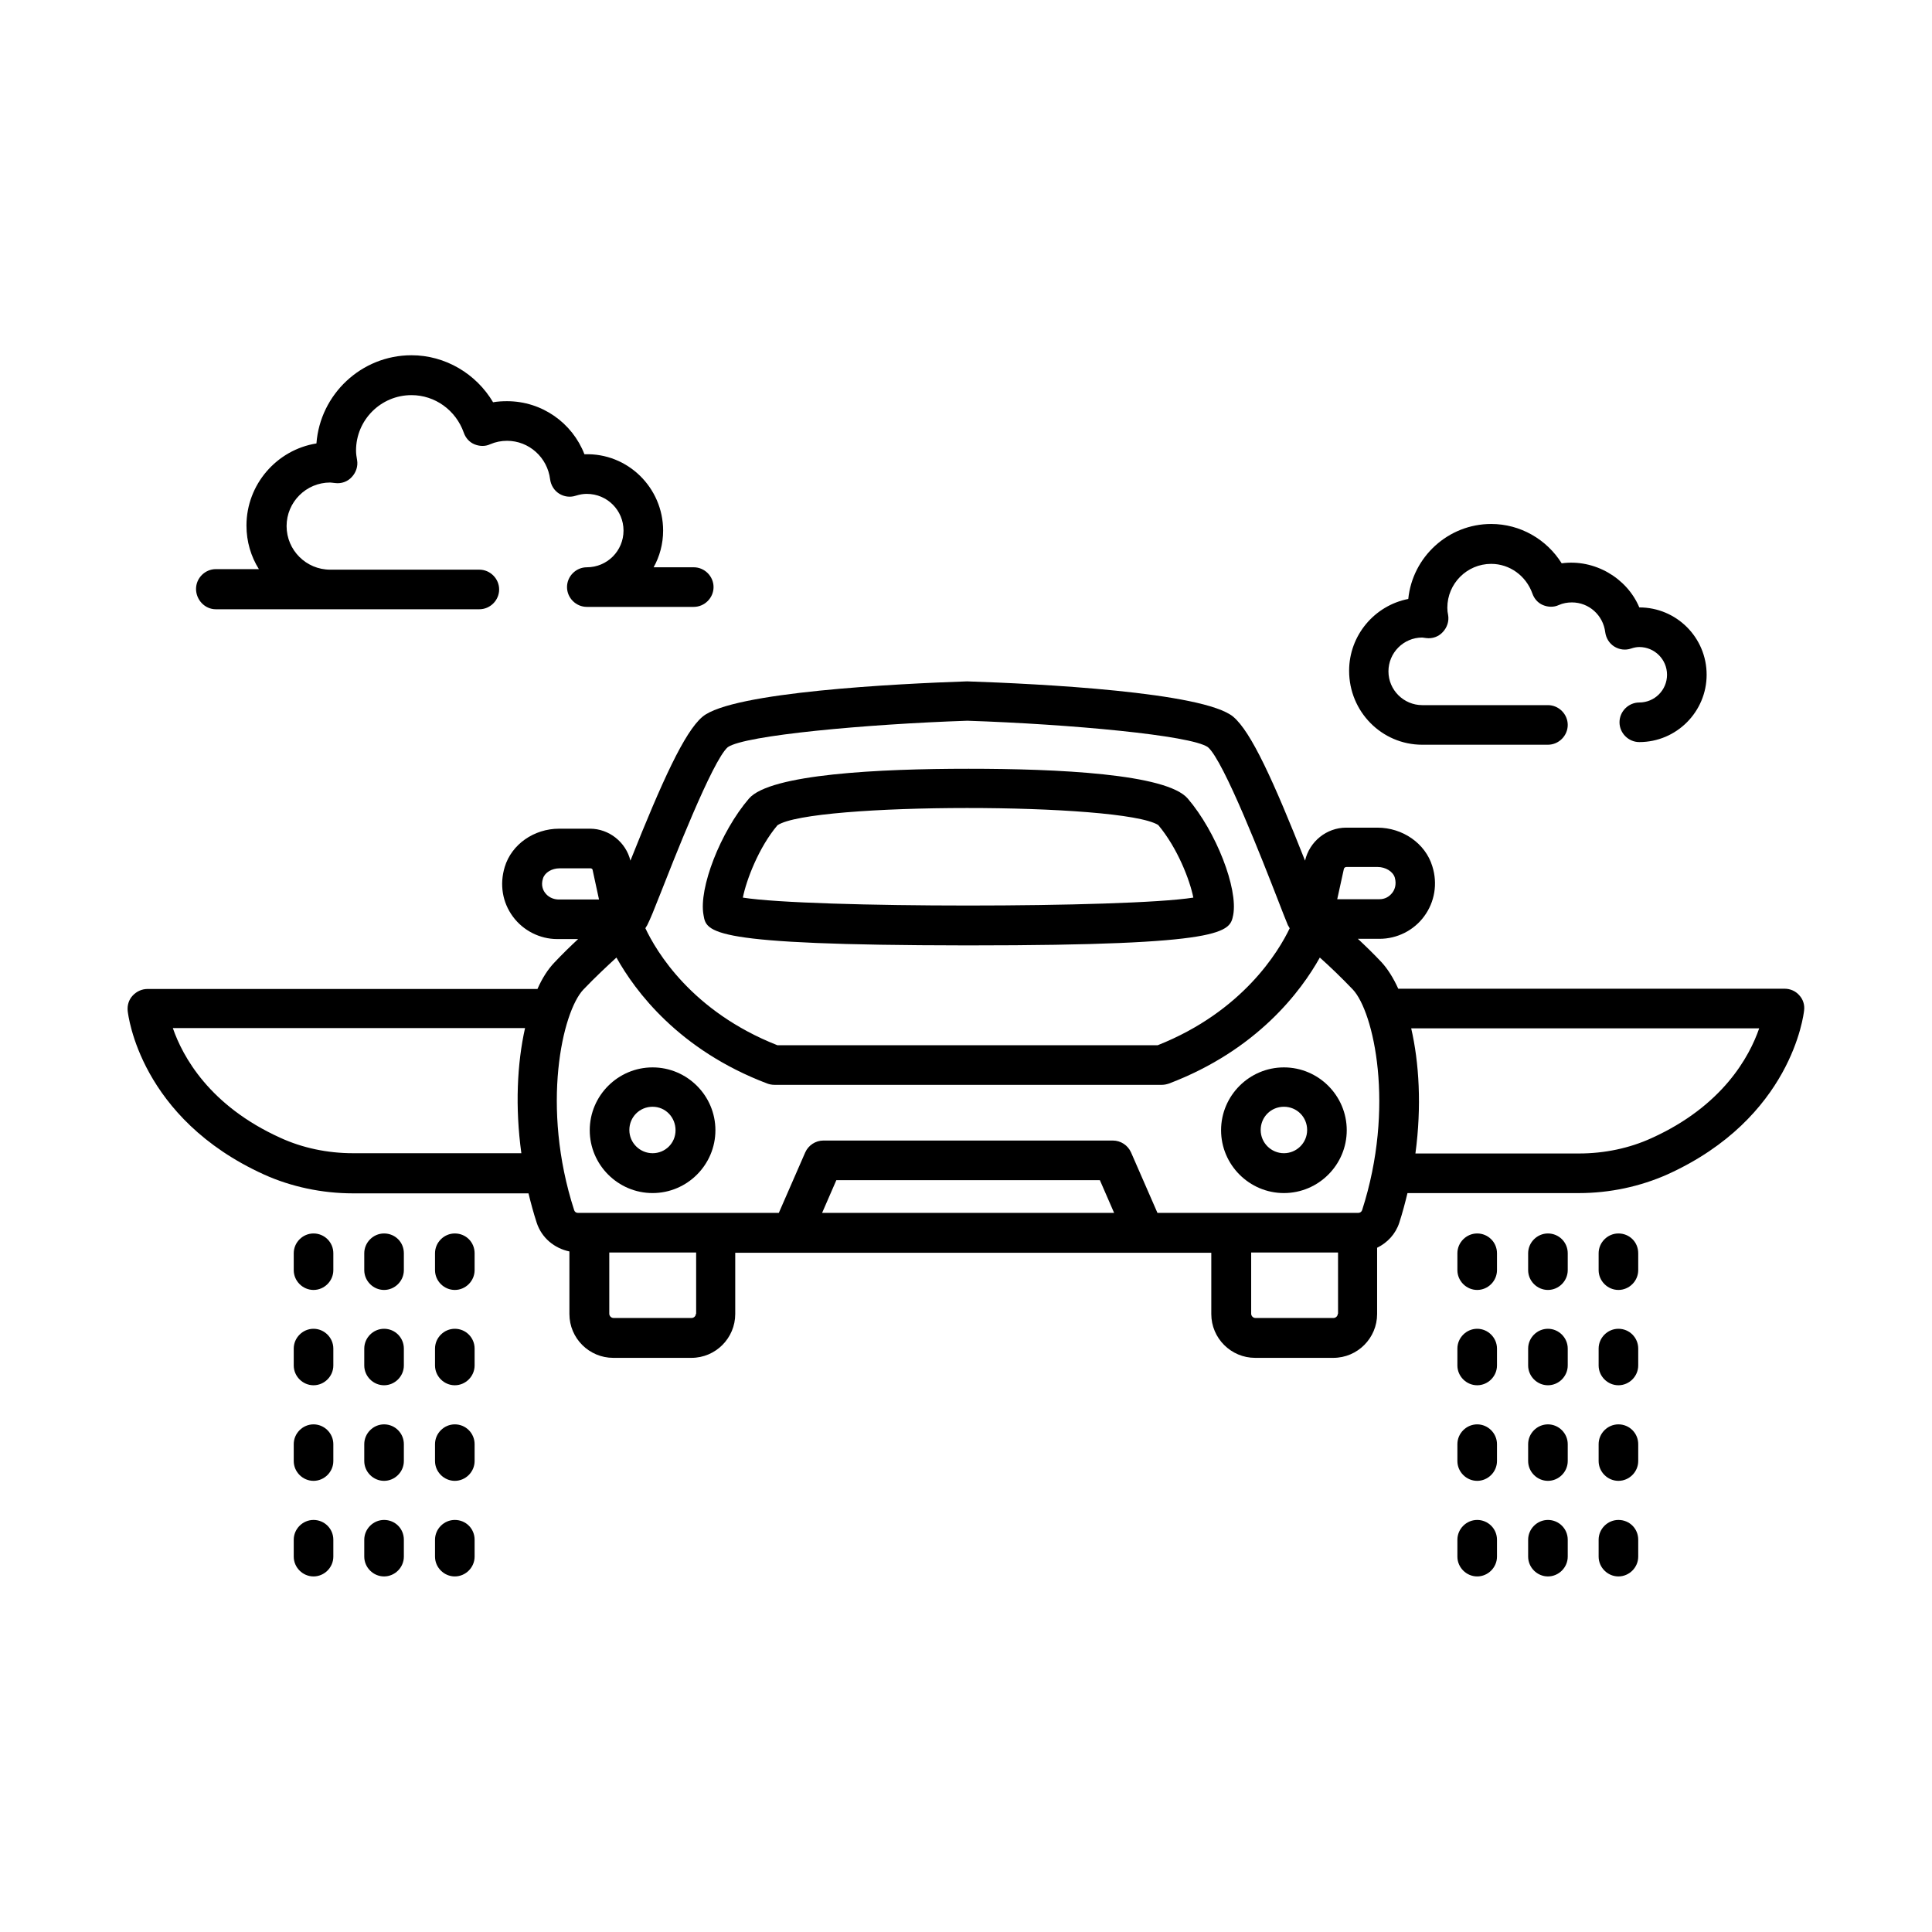
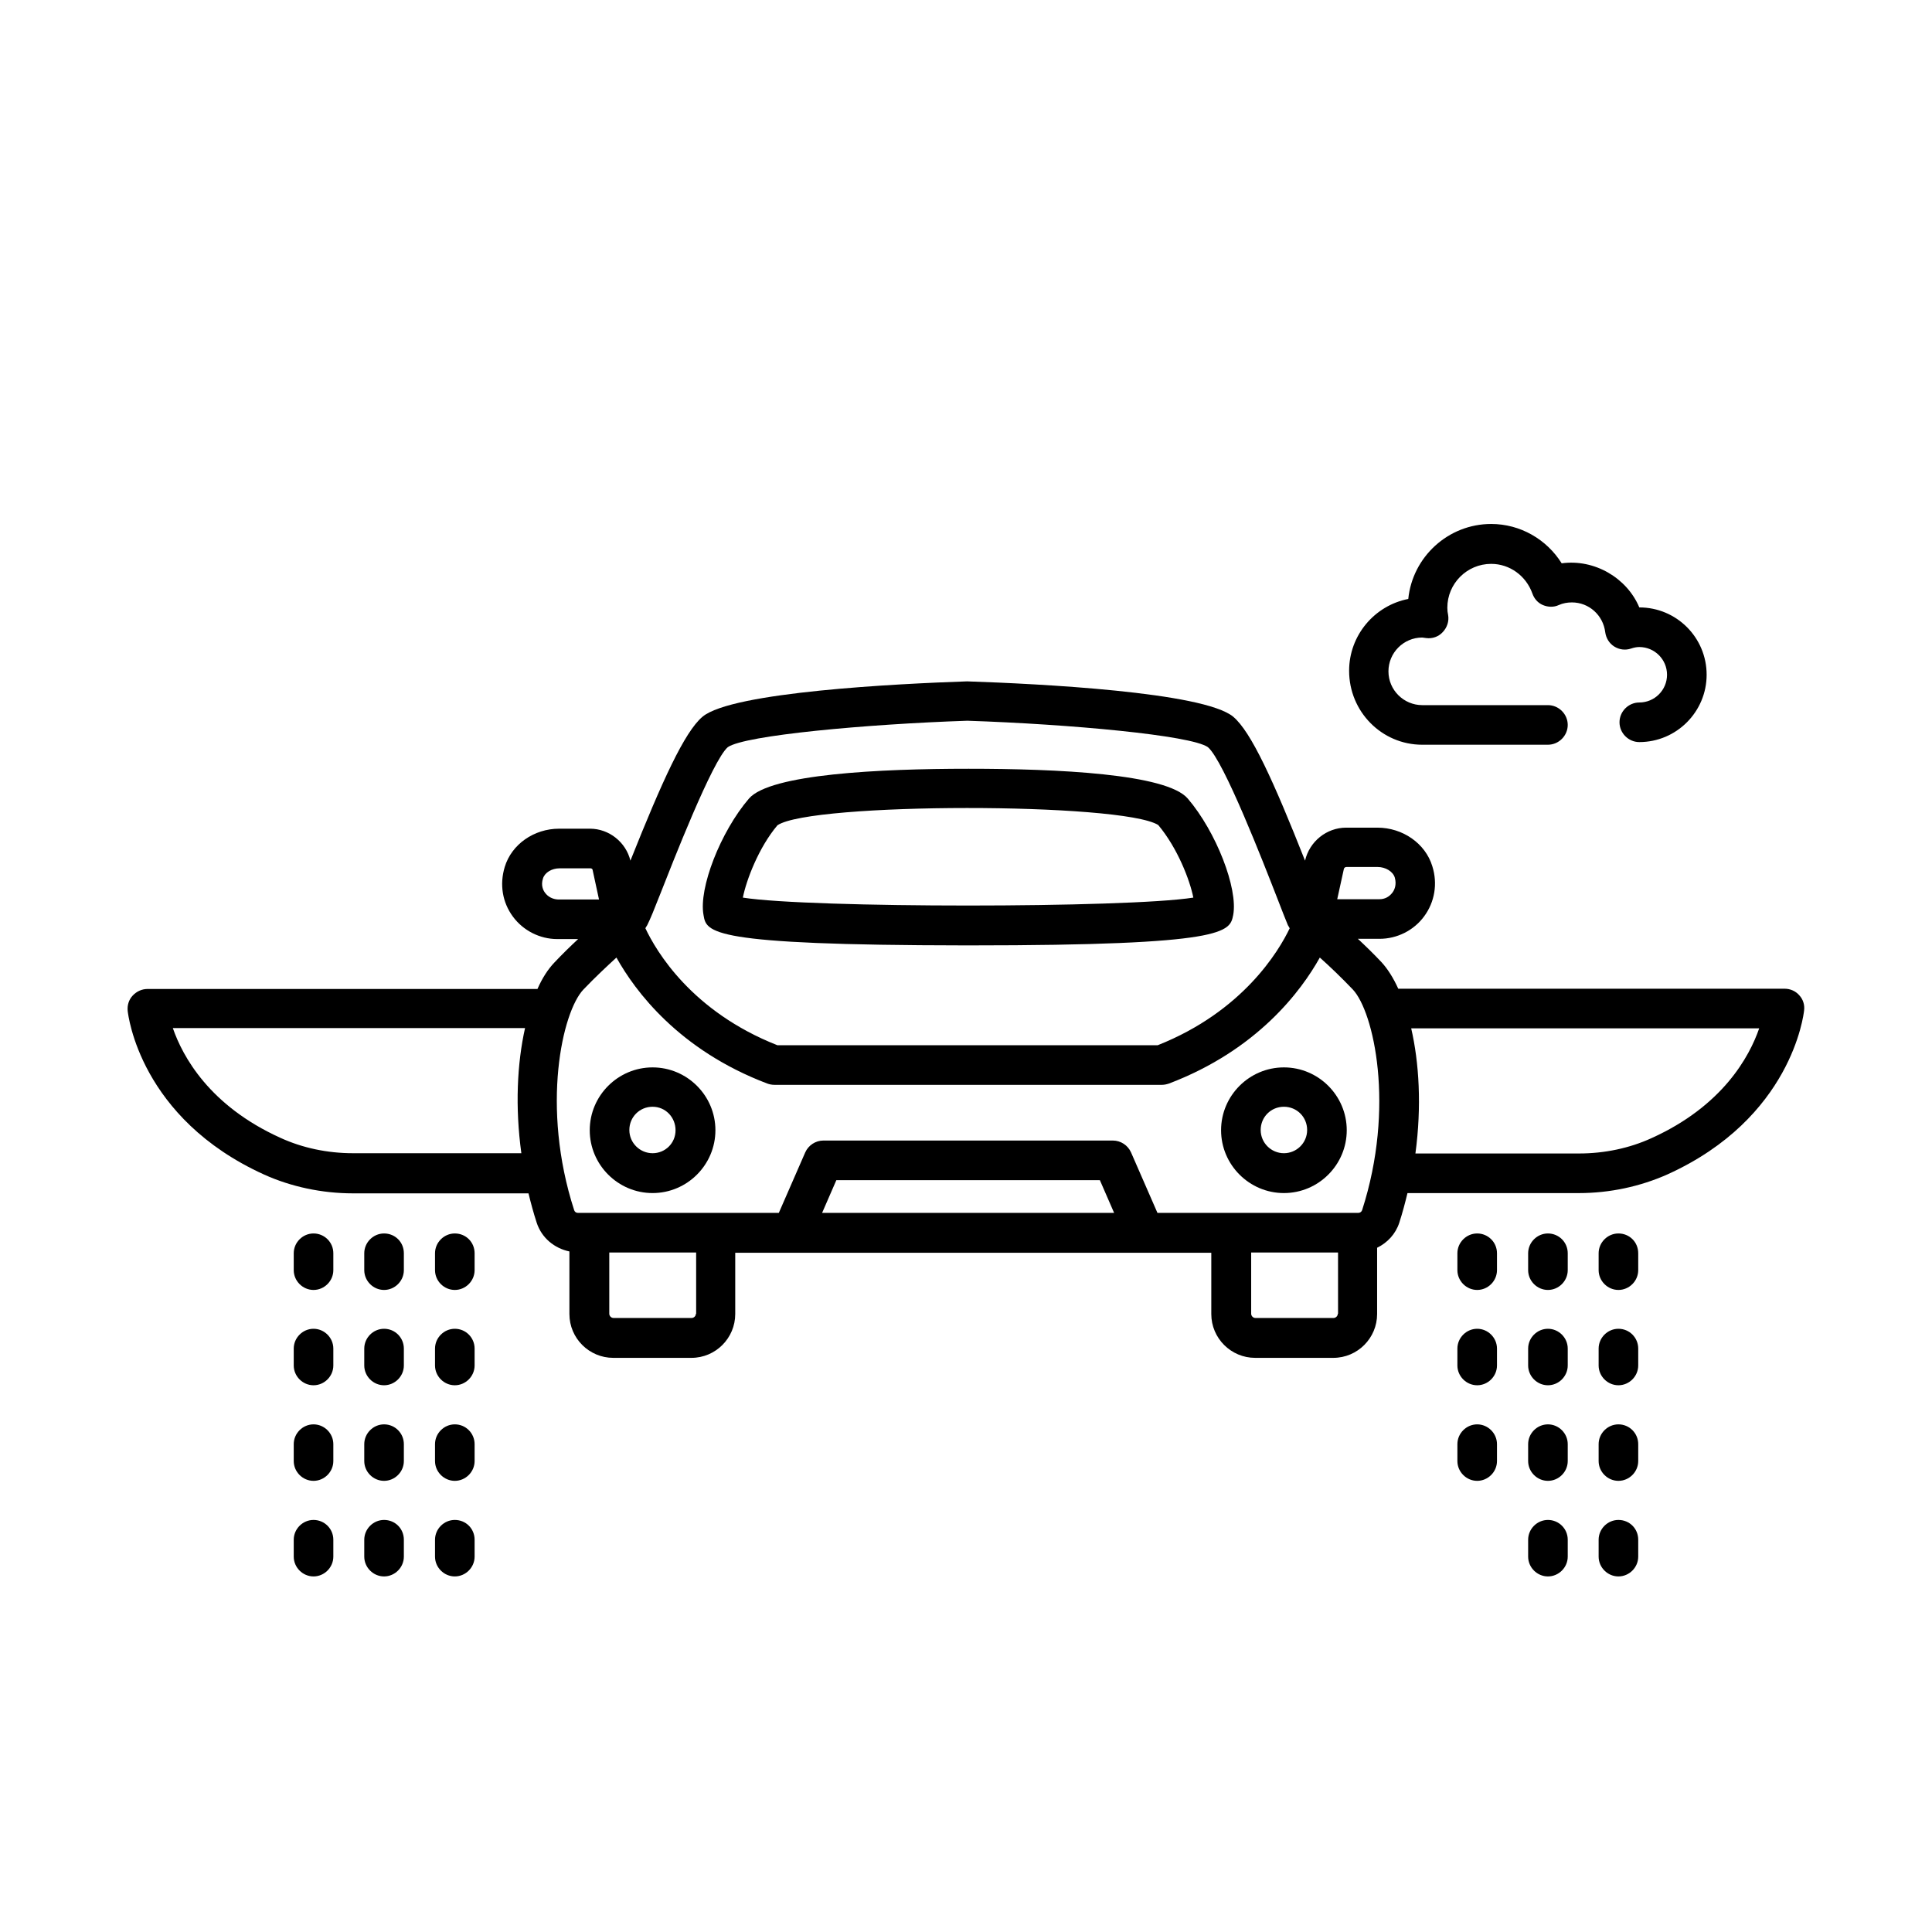
<svg xmlns="http://www.w3.org/2000/svg" fill="#000000" width="800px" height="800px" version="1.1" viewBox="144 144 512 512">
  <g>
    <path d="m399.72 394.54h1.328c68.223 0 68.855-3.57 69.762-8.047 1.328-7.066-4.547-22.113-12.035-30.859-5.598-6.578-34.637-7.906-58.008-7.906h-0.141c-23.441 0-52.551 1.398-58.148 7.906-7.559 8.816-13.363 23.789-12.035 30.859 0.773 4.621 1.402 7.977 69.277 8.047zm-49.68-31.836c8.957-6.086 91.246-6.086 100.9-0.07 5.109 6.086 8.398 14.625 9.305 19.242-17.703 2.801-101.74 2.801-119.38 0 0.91-4.617 4.199-13.293 9.168-19.172z" />
    <path d="m484.25 426.87c-9.168 0-16.652 7.488-16.652 16.652 0 9.168 7.488 16.652 16.652 16.652 9.168 0 16.652-7.488 16.652-16.652 0-9.164-7.484-16.652-16.652-16.652zm0 22.742c-3.359 0-6.156-2.731-6.156-6.156 0-3.43 2.731-6.156 6.156-6.156 3.43 0 6.156 2.731 6.156 6.156 0.004 3.426-2.797 6.156-6.156 6.156z" />
    <path d="m316.94 426.87c-9.168 0-16.652 7.488-16.652 16.652 0 9.168 7.488 16.652 16.652 16.652 9.168 0 16.652-7.488 16.652-16.652 0-9.164-7.488-16.652-16.652-16.652zm0 22.742c-3.359 0-6.156-2.731-6.156-6.156 0-3.43 2.731-6.156 6.156-6.156 3.426-0.004 6.086 2.797 6.086 6.227 0 3.426-2.731 6.086-6.086 6.086z" />
    <path d="m620.84 407.77c-0.98-1.121-2.379-1.75-3.918-1.75h-102.37c-1.328-2.938-2.867-5.316-4.41-6.996-2.168-2.309-4.269-4.34-6.297-6.227h5.738c4.688 0 9.098-2.238 11.824-5.949 2.801-3.777 3.637-8.676 2.168-13.297-1.82-6.019-7.836-10.215-14.555-10.215h-8.258c-5.18 0-9.727 3.637-10.914 8.746-8.328-21.062-14.273-34.148-19.031-38.137-7.906-6.578-51.711-8.746-70.535-9.375-18.473 0.629-62.277 2.801-70.113 9.375-4.758 3.988-10.707 17.074-19.102 38.137-1.191-4.898-5.668-8.469-10.707-8.469h-8.188c-6.648 0-12.594 4.129-14.414 10.145-1.398 4.617-0.629 9.375 2.168 13.156 2.731 3.707 7.137 5.949 11.754 5.949h5.527c-2.027 1.891-4.129 3.918-6.297 6.227-1.68 1.75-3.219 4.129-4.477 6.996l-103.35 0.004c-1.469 0-2.867 0.629-3.918 1.75-1.051 1.121-1.469 2.59-1.328 4.059 0.141 1.191 3.289 28.48 36.176 43.383 7.137 3.219 15.324 4.969 23.512 4.969h46.531c0.629 2.59 1.328 5.18 2.168 7.766 1.328 4.059 4.688 6.789 8.676 7.629v16.582c0 6.438 5.246 11.617 11.617 11.617h20.711c6.438 0 11.617-5.246 11.617-11.617v-16.234h126.16v16.234c0 6.438 5.246 11.617 11.617 11.617h20.711c6.438 0 11.617-5.246 11.617-11.617v-17.562c2.731-1.328 4.898-3.637 5.879-6.648 0.84-2.59 1.539-5.246 2.168-7.836h45.414c8.188 0 16.305-1.75 23.512-4.969 32.887-14.906 36.035-42.266 36.176-43.383 0.207-1.539-0.281-3.008-1.262-4.059zm-120.71-33.449c0.07-0.352 0.352-0.559 0.699-0.559h8.258c2.098 0 4.059 1.191 4.547 2.801 0.559 1.961-0.141 3.359-0.629 3.988-0.84 1.121-2.027 1.75-3.43 1.75h-11.195zm-181.37 7.141c3.5-8.887 14.066-36.035 18.125-39.465 4.547-3.148 36.668-6.086 63.465-6.996 27.148 0.91 59.27 3.848 63.746 6.996 4.199 3.5 14.836 30.93 18.332 39.887 1.258 3.219 2.238 5.809 2.867 7.277 0.141 0.281 0.352 0.559 0.488 0.84-2.867 6.019-12.387 22.043-34.988 31h-100.77c-22.742-8.957-32.117-24.91-34.988-31 0.141-0.352 0.418-0.629 0.559-0.98 0.711-1.402 1.832-4.133 3.16-7.559zm-30.297-0.84c-0.488-0.629-1.191-1.961-0.559-3.848 0.488-1.539 2.309-2.66 4.41-2.66h8.188c0.281 0 0.559 0.211 0.559 0.488l1.68 7.766h-10.914c-1.336-0.066-2.594-0.699-3.363-1.746zm-50.941 68.992c-6.719 0-13.363-1.398-19.172-4.059-18.895-8.535-25.961-21.621-28.551-29.109h93.344c-2.098 9.375-2.66 20.922-0.98 33.168zm90.895 42.543c0 0.629-0.559 1.121-1.121 1.121h-20.711c-0.629 0-1.121-0.559-1.121-1.121v-16.234h23.02l0.004 16.234zm33.449-26.73 3.777-8.676h69.832l3.777 8.676zm136.66 26.73c0 0.629-0.559 1.121-1.121 1.121h-20.711c-0.629 0-1.121-0.559-1.121-1.121v-16.234h23.02l0.004 16.234zm6.438-27.43c-0.141 0.418-0.559 0.699-0.98 0.699h-53.25l-6.996-16.023c-0.84-1.891-2.731-3.148-4.828-3.148h-76.691c-2.098 0-3.988 1.258-4.828 3.148l-6.996 16.023h-53.25c-0.488 0-0.84-0.281-0.98-0.699-8.887-27.43-3.148-52.621 2.449-58.496 3.148-3.289 6.227-6.156 8.746-8.469 4.969 8.887 16.516 24.492 39.953 33.379 0.559 0.211 1.258 0.352 1.891 0.352h102.72c0.629 0 1.258-0.141 1.891-0.352 23.371-8.887 34.988-24.492 39.953-33.379 2.519 2.238 5.598 5.18 8.746 8.469 5.535 5.879 11.273 31.137 2.453 58.496zm76.691-19.102c-5.809 2.66-12.457 4.059-19.172 4.059h-43.383c1.68-12.523 0.98-24.07-1.121-33.168h92.227c-2.59 7.488-9.656 20.574-28.551 29.109z" />
    <path d="m535.47 470.88c-2.867 0-5.246 2.379-5.246 5.246v4.477c0 2.867 2.379 5.246 5.246 5.246s5.246-2.379 5.246-5.246v-4.477c0-2.938-2.379-5.246-5.246-5.246z" />
    <path d="m535.47 496.14c-2.867 0-5.246 2.379-5.246 5.246v4.477c0 2.867 2.379 5.246 5.246 5.246s5.246-2.379 5.246-5.246v-4.477c0-2.867-2.379-5.246-5.246-5.246z" />
    <path d="m535.47 521.47c-2.867 0-5.246 2.379-5.246 5.246v4.477c0 2.867 2.379 5.246 5.246 5.246s5.246-2.379 5.246-5.246v-4.477c0-2.867-2.379-5.246-5.246-5.246z" />
-     <path d="m535.47 546.8c-2.867 0-5.246 2.379-5.246 5.246v4.477c0 2.867 2.379 5.246 5.246 5.246s5.246-2.379 5.246-5.246v-4.477c0-2.938-2.379-5.246-5.246-5.246z" />
    <path d="m554.22 470.88c-2.867 0-5.246 2.379-5.246 5.246v4.477c0 2.867 2.379 5.246 5.246 5.246s5.246-2.379 5.246-5.246v-4.477c0.004-2.938-2.375-5.246-5.246-5.246z" />
    <path d="m554.22 496.14c-2.867 0-5.246 2.379-5.246 5.246v4.477c0 2.867 2.379 5.246 5.246 5.246s5.246-2.379 5.246-5.246v-4.477c0.004-2.867-2.375-5.246-5.246-5.246z" />
    <path d="m554.22 521.47c-2.867 0-5.246 2.379-5.246 5.246v4.477c0 2.867 2.379 5.246 5.246 5.246s5.246-2.379 5.246-5.246v-4.477c0.004-2.867-2.375-5.246-5.246-5.246z" />
    <path d="m554.22 546.8c-2.867 0-5.246 2.379-5.246 5.246v4.477c0 2.867 2.379 5.246 5.246 5.246s5.246-2.379 5.246-5.246v-4.477c0.004-2.938-2.375-5.246-5.246-5.246z" />
    <path d="m572.9 470.88c-2.867 0-5.246 2.379-5.246 5.246v4.477c0 2.867 2.379 5.246 5.246 5.246 2.867 0 5.246-2.379 5.246-5.246v-4.477c0.004-2.938-2.305-5.246-5.246-5.246z" />
    <path d="m572.9 496.14c-2.867 0-5.246 2.379-5.246 5.246v4.477c0 2.867 2.379 5.246 5.246 5.246 2.867 0 5.246-2.379 5.246-5.246v-4.477c0.004-2.867-2.305-5.246-5.246-5.246z" />
    <path d="m572.9 521.47c-2.867 0-5.246 2.379-5.246 5.246v4.477c0 2.867 2.379 5.246 5.246 5.246 2.867 0 5.246-2.379 5.246-5.246v-4.477c0.004-2.867-2.305-5.246-5.246-5.246z" />
    <path d="m572.9 546.8c-2.867 0-5.246 2.379-5.246 5.246v4.477c0 2.867 2.379 5.246 5.246 5.246 2.867 0 5.246-2.379 5.246-5.246v-4.477c0.004-2.938-2.305-5.246-5.246-5.246z" />
    <path d="m227.09 470.88c-2.867 0-5.246 2.379-5.246 5.246v4.477c0 2.867 2.379 5.246 5.246 5.246s5.246-2.379 5.246-5.246v-4.477c0.004-2.938-2.379-5.246-5.246-5.246z" />
    <path d="m227.09 496.14c-2.867 0-5.246 2.379-5.246 5.246v4.477c0 2.867 2.379 5.246 5.246 5.246s5.246-2.379 5.246-5.246v-4.477c0.004-2.867-2.379-5.246-5.246-5.246z" />
    <path d="m227.09 521.47c-2.867 0-5.246 2.379-5.246 5.246v4.477c0 2.867 2.379 5.246 5.246 5.246s5.246-2.379 5.246-5.246v-4.477c0.004-2.867-2.379-5.246-5.246-5.246z" />
    <path d="m227.09 546.8c-2.867 0-5.246 2.379-5.246 5.246v4.477c0 2.867 2.379 5.246 5.246 5.246s5.246-2.379 5.246-5.246v-4.477c0.004-2.938-2.379-5.246-5.246-5.246z" />
    <path d="m245.78 470.88c-2.867 0-5.246 2.379-5.246 5.246v4.477c0 2.867 2.379 5.246 5.246 5.246 2.867 0 5.246-2.379 5.246-5.246v-4.477c0-2.938-2.309-5.246-5.246-5.246z" />
    <path d="m245.78 496.14c-2.867 0-5.246 2.379-5.246 5.246v4.477c0 2.867 2.379 5.246 5.246 5.246 2.867 0 5.246-2.379 5.246-5.246v-4.477c0-2.867-2.309-5.246-5.246-5.246z" />
    <path d="m245.78 521.47c-2.867 0-5.246 2.379-5.246 5.246v4.477c0 2.867 2.379 5.246 5.246 5.246 2.867 0 5.246-2.379 5.246-5.246v-4.477c0-2.867-2.309-5.246-5.246-5.246z" />
    <path d="m245.78 546.8c-2.867 0-5.246 2.379-5.246 5.246v4.477c0 2.867 2.379 5.246 5.246 5.246 2.867 0 5.246-2.379 5.246-5.246v-4.477c0-2.938-2.309-5.246-5.246-5.246z" />
    <path d="m264.53 470.88c-2.867 0-5.246 2.379-5.246 5.246v4.477c0 2.867 2.379 5.246 5.246 5.246s5.246-2.379 5.246-5.246v-4.477c0-2.938-2.309-5.246-5.246-5.246z" />
    <path d="m264.53 496.14c-2.867 0-5.246 2.379-5.246 5.246v4.477c0 2.867 2.379 5.246 5.246 5.246s5.246-2.379 5.246-5.246v-4.477c0-2.867-2.309-5.246-5.246-5.246z" />
    <path d="m264.53 521.47c-2.867 0-5.246 2.379-5.246 5.246v4.477c0 2.867 2.379 5.246 5.246 5.246s5.246-2.379 5.246-5.246v-4.477c0-2.867-2.309-5.246-5.246-5.246z" />
    <path d="m264.53 546.8c-2.867 0-5.246 2.379-5.246 5.246v4.477c0 2.867 2.379 5.246 5.246 5.246s5.246-2.379 5.246-5.246v-4.477c0-2.938-2.309-5.246-5.246-5.246z" />
-     <path d="m201.2 305.46h69.832c2.867 0 5.246-2.379 5.246-5.246s-2.379-5.246-5.246-5.246h-39.535c-6.367 0-11.547-5.18-11.547-11.547 0-6.367 5.18-11.547 11.547-11.547 0.281 0 0.488 0.07 1.328 0.141 1.609 0.211 3.289-0.352 4.41-1.609 1.121-1.191 1.68-2.867 1.398-4.477-0.141-0.84-0.281-1.609-0.281-2.519 0-8.117 6.578-14.695 14.695-14.695 6.227 0 11.754 3.988 13.855 9.938 0.488 1.398 1.469 2.519 2.801 3.078 1.328 0.559 2.867 0.629 4.199 0 1.469-0.629 2.938-0.91 4.477-0.91 5.809 0 10.707 4.41 11.406 10.215 0.211 1.539 1.051 2.938 2.379 3.777s2.938 1.051 4.41 0.559c1.121-0.352 2.027-0.488 2.938-0.488 5.387 0 9.727 4.34 9.727 9.727s-4.34 9.727-9.727 9.727c-2.867 0-5.246 2.379-5.246 5.246 0 2.867 2.379 5.246 5.246 5.246h28.34c2.867 0 5.246-2.379 5.246-5.246 0-2.867-2.379-5.246-5.246-5.246h-10.637c1.609-2.867 2.519-6.227 2.519-9.727 0-11.336-9.375-20.641-20.852-20.223-3.219-8.328-11.266-14.066-20.504-14.066-1.258 0-2.519 0.07-3.707 0.281-4.477-7.559-12.664-12.457-21.621-12.457-13.297 0-24.211 10.355-25.191 23.371-10.496 1.68-18.543 10.848-18.543 21.762 0 4.269 1.191 8.188 3.289 11.547h-11.406c-2.867 0-5.246 2.379-5.246 5.246 0 2.871 2.309 5.391 5.246 5.391z" />
    <path d="m520.91 341.36h33.309c2.867 0 5.246-2.379 5.246-5.246 0-2.867-2.379-5.246-5.246-5.246h-33.309c-4.898 0-8.957-3.988-8.957-8.957 0-4.898 3.988-8.957 8.957-8.957l1.051 0.141c1.609 0.211 3.289-0.352 4.41-1.609 1.121-1.191 1.68-2.867 1.398-4.477-0.141-0.629-0.211-1.258-0.211-1.961 0-6.367 5.18-11.617 11.617-11.617 4.898 0 9.238 3.148 10.914 7.836 0.488 1.398 1.469 2.519 2.801 3.078 1.328 0.559 2.867 0.629 4.199 0 1.121-0.488 2.238-0.699 3.5-0.699 4.477 0 8.258 3.359 8.816 7.906 0.211 1.539 1.051 2.938 2.379 3.777 1.328 0.84 2.938 1.051 4.41 0.559 0.84-0.281 1.539-0.418 2.238-0.418 4.059 0 7.348 3.289 7.348 7.348s-3.289 7.348-7.348 7.348c-2.867 0-5.246 2.379-5.246 5.246 0 2.867 2.379 5.246 5.246 5.246 9.867 0 17.844-8.047 17.844-17.844 0-9.867-7.977-17.844-17.844-17.844-3.289-7.836-11.895-12.875-20.57-11.688-3.988-6.367-10.984-10.426-18.684-10.426-11.406 0-20.852 8.746-21.973 19.871-8.957 1.75-15.676 9.656-15.676 19.031-0.004 10.855 8.672 19.602 19.379 19.602z" />
  </g>
</svg>